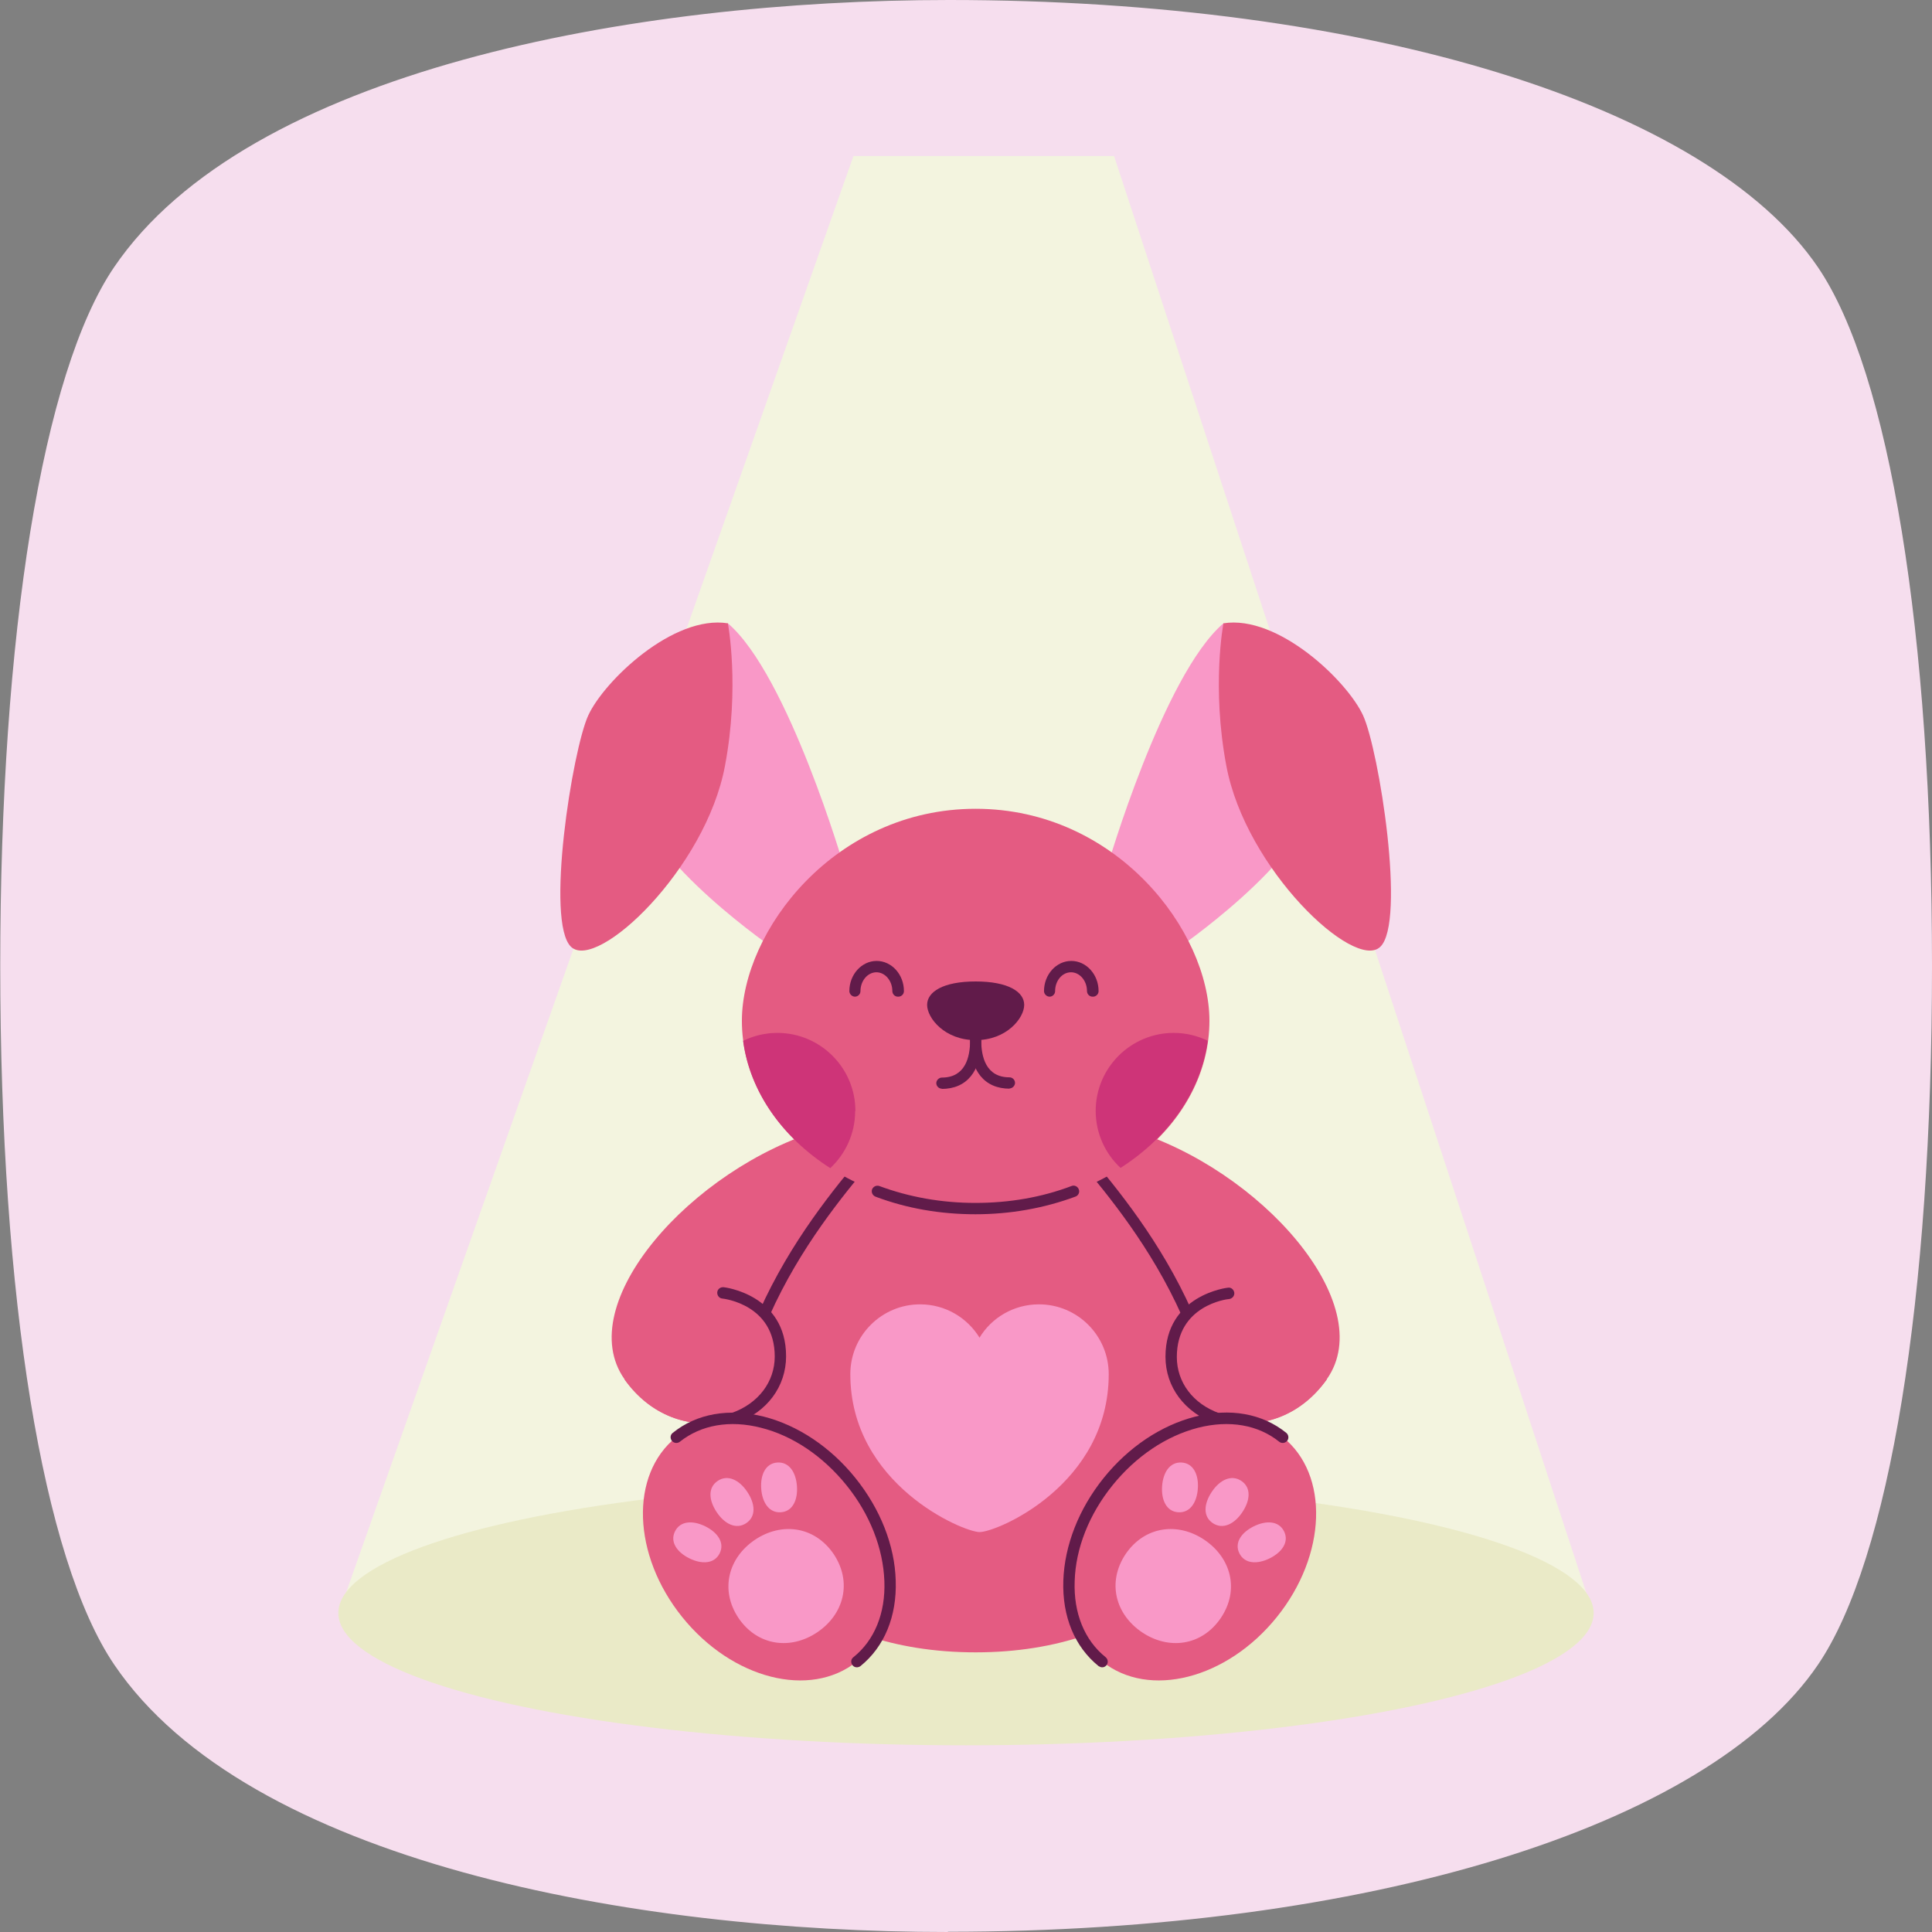
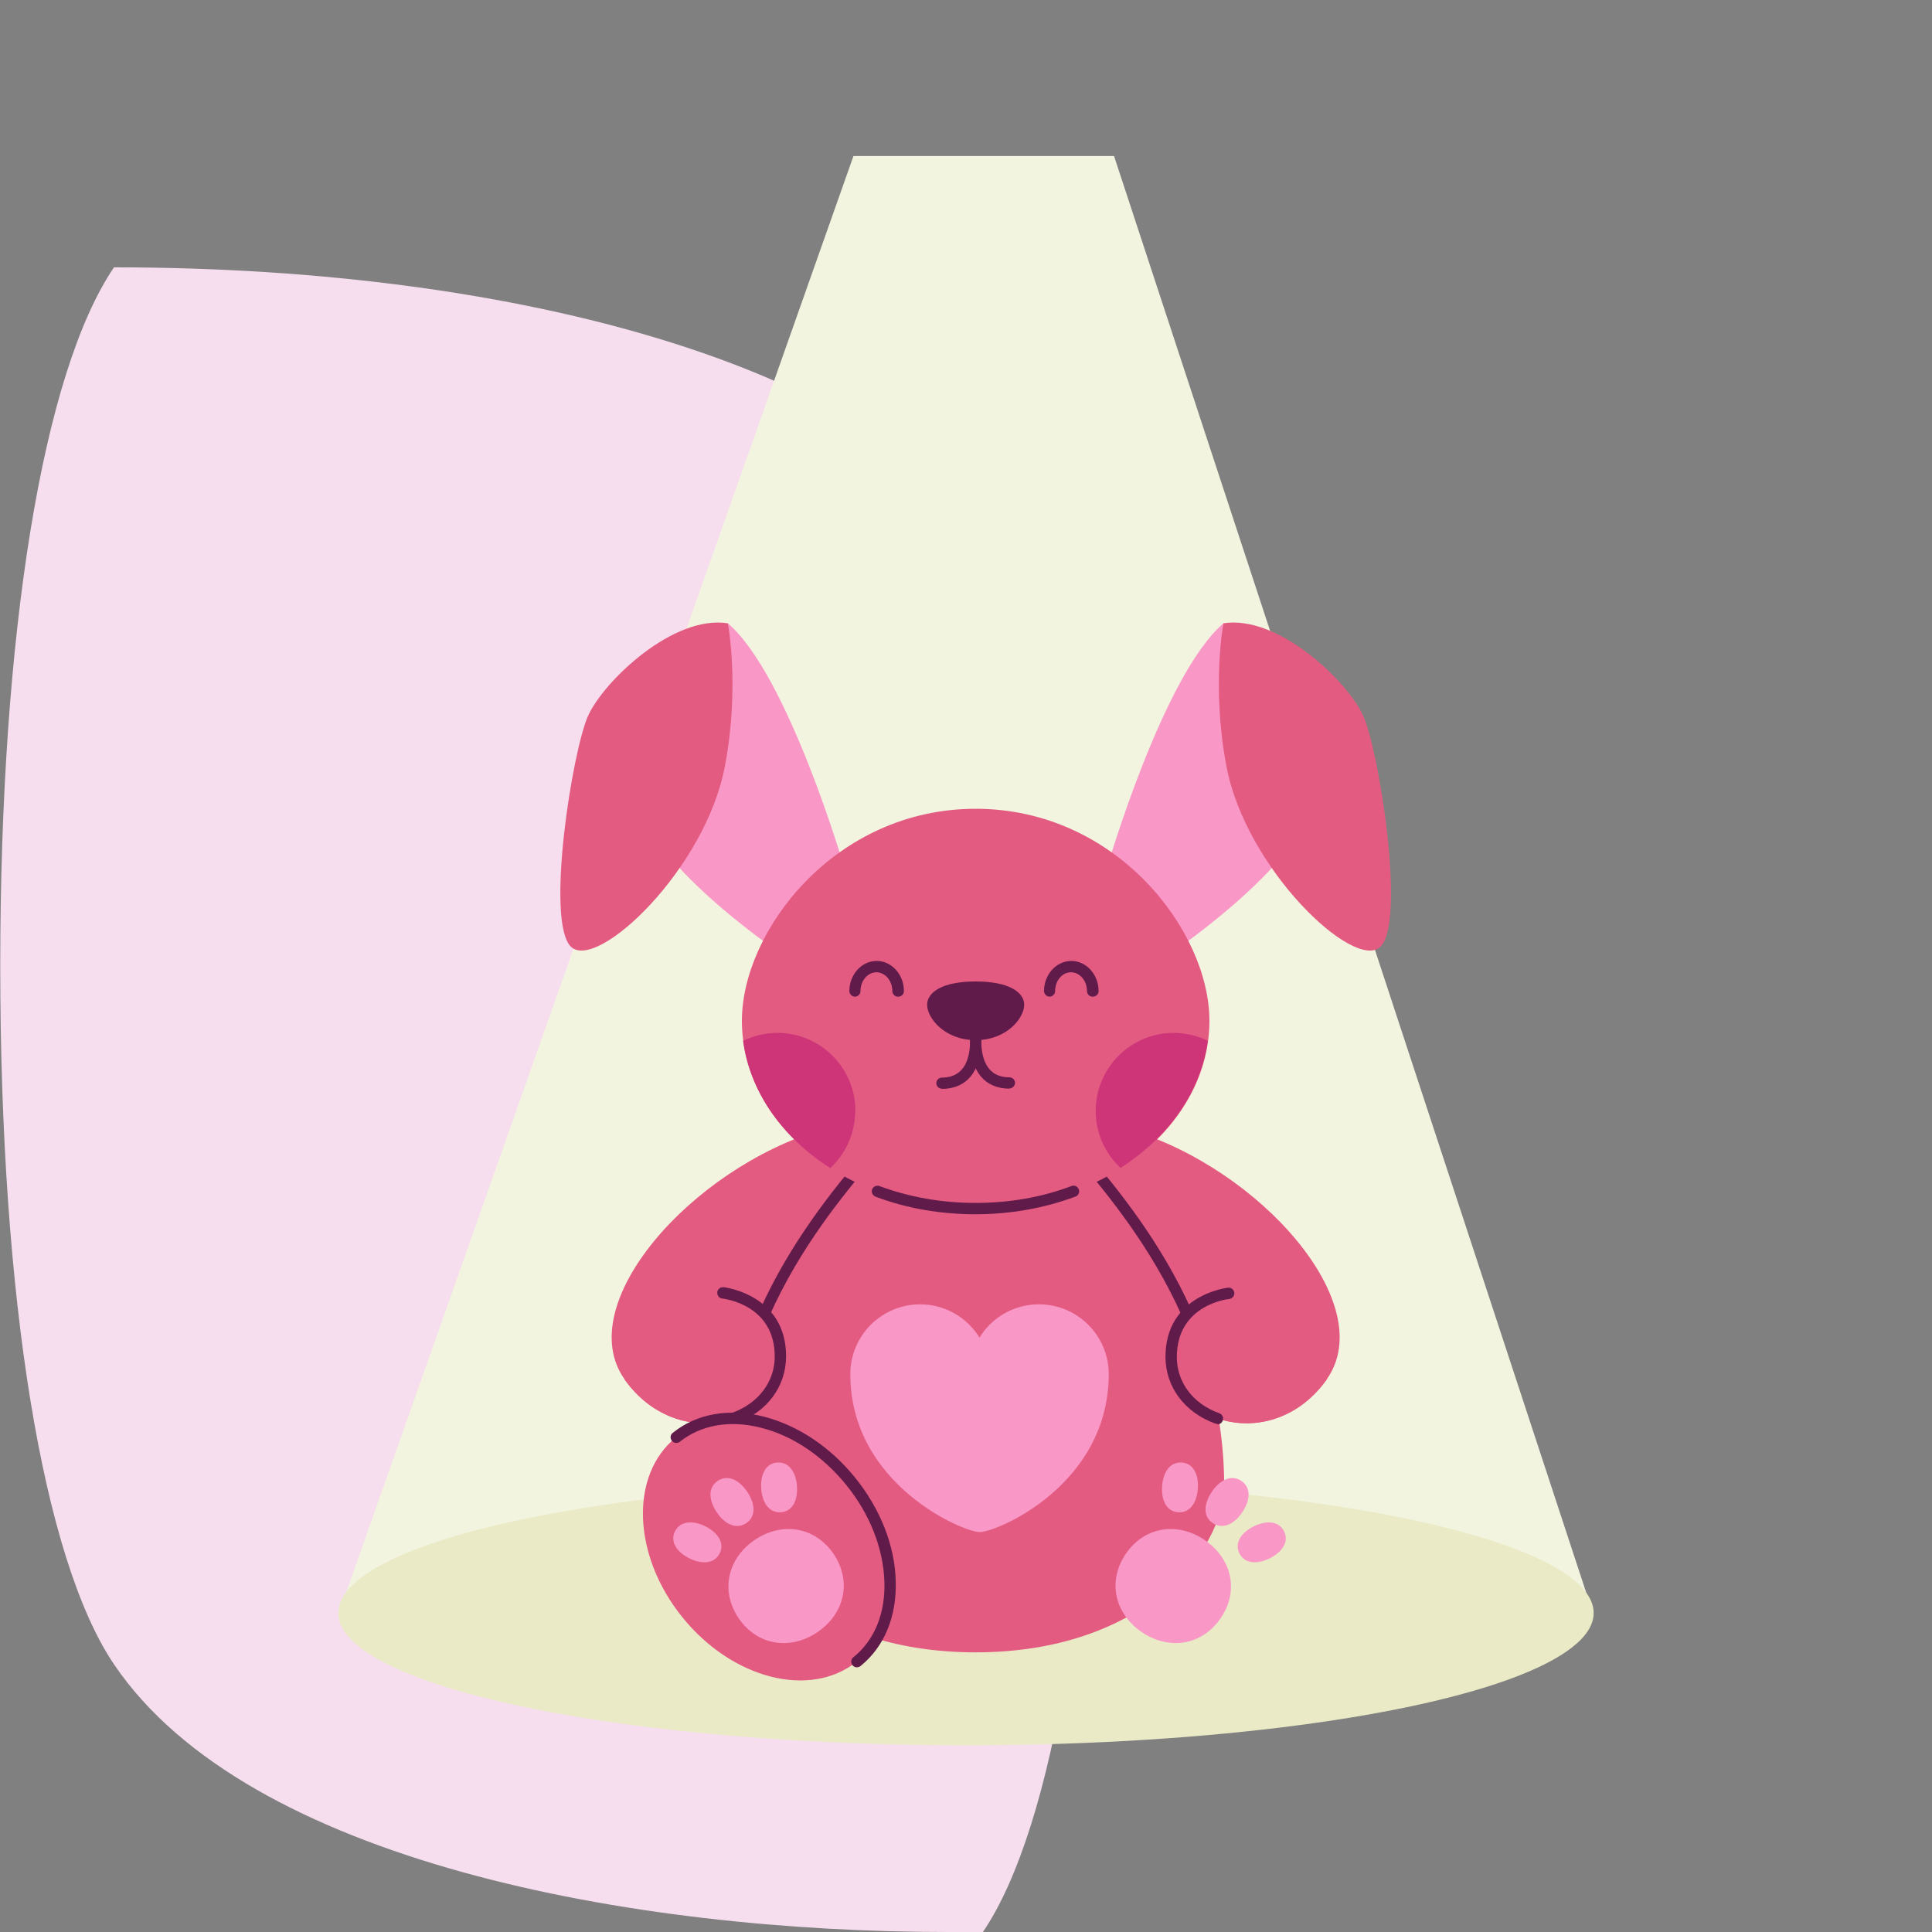
<svg xmlns="http://www.w3.org/2000/svg" id="_레이어_2" data-name="레이어 2" width="80" height="80" viewBox="0 0 80 80">
  <rect x="0" y="0" width="80" height="80" fill="#808080" stroke="none" />
  <defs>
    <style>
      .cls-1 {
        fill: #f6deee;
      }

      .cls-1, .cls-2, .cls-3, .cls-4, .cls-5, .cls-6, .cls-7 {
        stroke-width: 0px;
      }

      .cls-2 {
        fill: #ce3478;
      }

      .cls-3 {
        fill: #eaeac7;
      }

      .cls-4 {
        fill: #611b4a;
      }

      .cls-5 {
        fill: #e45b82;
      }

      .cls-6 {
        fill: #f3f4df;
      }

      .cls-7 {
        fill: #f998c7;
      }
    </style>
  </defs>
  <g id="OBJECTS">
    <g>
-       <path class="cls-1" d="M39.25,80c-13.06,0-28.99-2.91-34.52-11.07-2.96-4.36-4.72-15.17-4.72-28.93S1.76,15.43,4.72,11.07C10.26,2.91,26.21,0,39.3,0c17.29,0,31.41,4.35,35.98,11.07,2.96,4.36,4.72,15.17,4.72,28.93s-1.76,24.57-4.72,28.93c-4.56,6.72-18.7,11.06-36.03,11.06Z" />
+       <path class="cls-1" d="M39.25,80c-13.06,0-28.99-2.91-34.52-11.07-2.96-4.36-4.72-15.17-4.72-28.93S1.76,15.43,4.72,11.07c17.29,0,31.41,4.35,35.98,11.07,2.96,4.36,4.72,15.17,4.72,28.93s-1.76,24.57-4.72,28.93c-4.56,6.72-18.7,11.06-36.03,11.06Z" />
      <polygon class="cls-6" points="35.34 6.46 46.13 6.46 65.83 66.4 14.17 66.4 35.34 6.46" />
      <ellipse class="cls-3" cx="40" cy="66.79" rx="25.99" ry="5.48" />
      <g>
        <path class="cls-5" d="M34.04,46.77c-5.44,1.62-10.37,7.24-8.18,10.34,2.2,3.1,6.45,1.88,6.45-.94l4.61-9.01-2.88-.4Z" />
        <path class="cls-5" d="M46.76,46.77c5.44,1.62,10.37,7.24,8.18,10.34-2.2,3.1-6.45,1.88-6.45-.94l-4.61-9.01,2.88-.4Z" />
        <g>
          <path class="cls-5" d="M44.47,47.43h-8.13c-1.86,2.27-6.23,7.05-6.23,14.11,0,2.72,3.39,6.88,10.29,6.88,6.9,0,10.29-4.19,10.29-6.91,0-7.06-4.37-11.81-6.23-14.07Z" />
          <path class="cls-4" d="M49.15,54.63c-.09,0-.18-.05-.21-.14-1.27-2.85-3.06-5-4.24-6.42-.15-.17-.28-.34-.41-.49-.08-.1-.07-.25.03-.33.1-.08.25-.07.33.03.12.15.26.31.4.49,1.2,1.44,3.01,3.62,4.31,6.53.05.12,0,.26-.12.31-.03.01-.06.02-.1.02Z" />
          <path class="cls-4" d="M31.66,54.63s-.06,0-.1-.02c-.12-.05-.17-.19-.12-.31,1.3-2.91,3.11-5.09,4.31-6.53.14-.17.28-.34.4-.49.08-.1.23-.12.33-.03.1.08.12.23.03.33-.12.15-.26.32-.41.49-1.18,1.42-2.97,3.57-4.24,6.42-.04.09-.12.14-.21.14Z" />
        </g>
        <g>
          <g>
            <path class="cls-7" d="M30.14,25.81c2.5,2.14,4.82,10.12,4.82,10.12l-2.8,3.43s-5.42-3.67-5.9-6.52c-.48-2.86,3.87-7.03,3.87-7.03" />
            <path class="cls-5" d="M30.14,25.81c-2.26-.36-5.12,2.38-5.78,3.81-.66,1.43-1.79,8.58-.71,9.59s5.57-3.22,6.37-7.5c.62-3.28.12-5.9.12-5.9Z" />
          </g>
          <g>
            <path class="cls-7" d="M50.66,25.81c-2.5,2.14-4.82,10.12-4.82,10.12l2.8,3.43s5.42-3.67,5.9-6.52c.48-2.86-3.87-7.03-3.87-7.03" />
            <path class="cls-5" d="M50.66,25.81c2.26-.36,5.12,2.38,5.78,3.81.66,1.43,1.79,8.58.71,9.59-1.07,1.01-5.57-3.22-6.37-7.5-.62-3.28-.12-5.9-.12-5.9Z" />
          </g>
          <path class="cls-5" d="M40.4,33.49c-5.84,0-9.68,5.07-9.68,8.78,0,4.17,4.17,7.78,9.68,7.78,5.51,0,9.68-3.6,9.68-7.78,0-3.7-3.84-8.78-9.68-8.78Z" />
          <path class="cls-4" d="M45.24,41.27c-.13,0-.23-.11-.23-.23,0-.43-.3-.78-.66-.78-.37,0-.66.35-.66.78,0,.13-.11.23-.23.23s-.23-.11-.23-.23c0-.69.51-1.25,1.13-1.25.62,0,1.13.56,1.13,1.25,0,.13-.11.23-.23.23Z" />
          <path class="cls-4" d="M37.18,41.27c-.13,0-.23-.11-.23-.23,0-.43-.3-.78-.66-.78s-.66.35-.66.78c0,.13-.11.23-.23.23s-.23-.11-.23-.23c0-.69.51-1.25,1.13-1.25s1.13.56,1.13,1.25c0,.13-.11.23-.23.23Z" />
          <path class="cls-2" d="M35.42,46c0-1.78-1.45-3.23-3.23-3.23-.51,0-.99.12-1.42.33.28,2.1,1.61,3.99,3.61,5.27.63-.59,1.03-1.43,1.03-2.36Z" />
          <path class="cls-2" d="M50.02,43.1c-.43-.21-.91-.33-1.42-.33-1.78,0-3.23,1.45-3.23,3.23,0,.93.4,1.78,1.03,2.36,2-1.28,3.33-3.17,3.61-5.27Z" />
          <path class="cls-4" d="M40.4,40.64c-1.35,0-2.01.43-2.01.97,0,.54.72,1.46,2.01,1.46,1.29,0,2.01-.92,2.01-1.46,0-.54-.66-.97-2.01-.97Z" />
          <g>
            <path class="cls-4" d="M39,45.08c-.13,0-.23-.11-.23-.23s.11-.23.23-.23c.97,0,1.17-.84,1.17-1.54,0-.13.11-.23.23-.23s.23.11.23.23c0,1.28-.6,2.01-1.64,2.01Z" />
            <path class="cls-4" d="M41.81,45.08c-1.04,0-1.64-.73-1.64-2.01,0-.13.11-.23.23-.23s.23.11.23.23c0,.7.2,1.54,1.17,1.54.13,0,.23.11.23.23s-.11.23-.23.23Z" />
          </g>
        </g>
        <path class="cls-7" d="M40.56,63.44c.74,0,5.35-1.97,5.35-6.54,0-1.59-1.29-2.89-2.89-2.89-1.04,0-1.96.55-2.46,1.38-.51-.83-1.42-1.38-2.46-1.38-1.59,0-2.89,1.29-2.89,2.89,0,4.57,4.68,6.54,5.35,6.54Z" />
        <g>
          <path class="cls-5" d="M48.49,56.18c0,2.82,4.25,4.03,6.45.94l-4.07-3.57s-2.38.25-2.38,2.63Z" />
          <path class="cls-4" d="M50.41,58.96s-.05,0-.08-.01c-1.28-.46-2.07-1.52-2.07-2.77,0-2.56,2.56-2.86,2.59-2.86.13-.02.24.08.26.21.01.13-.08.24-.21.26-.09,0-2.17.26-2.17,2.4,0,1.05.67,1.94,1.76,2.33.12.04.19.18.14.3-.03.1-.12.16-.22.16Z" />
        </g>
        <g>
          <path class="cls-5" d="M32.31,56.18c0,2.82-4.25,4.03-6.45.94l4.07-3.57s2.38.25,2.38,2.63Z" />
          <path class="cls-4" d="M30.4,58.96c-.1,0-.19-.06-.22-.16-.04-.12.02-.26.14-.3,1.08-.39,1.76-1.28,1.76-2.33,0-2.14-2.08-2.39-2.17-2.4-.13-.01-.22-.13-.21-.26.01-.13.13-.22.26-.21.03,0,2.59.3,2.59,2.86,0,1.25-.79,2.32-2.07,2.77-.03,0-.05.01-.08.01Z" />
        </g>
        <g>
          <path class="cls-5" d="M35.23,61.35c2.07,2.57,2.18,5.9.25,7.45-1.93,1.55-5.16.73-7.23-1.84-2.07-2.57-2.18-5.9-.25-7.45,1.93-1.55,5.16-.73,7.23,1.84Z" />
          <path class="cls-4" d="M35.48,69.04c-.07,0-.14-.03-.18-.09-.08-.1-.07-.25.04-.33.87-.7,1.33-1.82,1.28-3.15-.05-1.36-.6-2.77-1.57-3.97-.97-1.2-2.22-2.05-3.54-2.38-1.29-.33-2.48-.12-3.36.58-.1.08-.25.06-.33-.04-.08-.1-.07-.25.04-.33.99-.8,2.33-1.03,3.77-.67,1.41.36,2.76,1.26,3.79,2.54,1.03,1.28,1.63,2.79,1.67,4.25.05,1.48-.47,2.74-1.46,3.54-.04.03-.1.05-.15.05Z" />
          <g>
            <path class="cls-7" d="M34.52,64.35c.78,1.17.42,2.5-.68,3.24-1.1.74-2.47.57-3.26-.59-.78-1.17-.42-2.5.68-3.24,1.1-.74,2.47-.57,3.26.59Z" />
            <path class="cls-7" d="M30.94,61.77c.33.49.38,1.02-.04,1.3s-.9.03-1.22-.45c-.33-.49-.38-1.02.04-1.3s.9-.03,1.22.45Z" />
            <path class="cls-7" d="M29.2,63.2c.51.25.82.68.6,1.12s-.74.46-1.25.21c-.51-.25-.82-.68-.6-1.12s.74-.46,1.25-.21Z" />
            <path class="cls-7" d="M31.52,61.64c.04.57.32,1.01.81.98s.71-.51.67-1.08-.32-1.01-.81-.98-.71.51-.67,1.08Z" />
          </g>
        </g>
        <g>
-           <path class="cls-5" d="M45.89,61.35c-2.07,2.57-2.18,5.9-.25,7.45,1.93,1.55,5.16.73,7.23-1.84,2.07-2.57,2.18-5.9.25-7.45-1.93-1.55-5.16-.73-7.23,1.84Z" />
-           <path class="cls-4" d="M45.64,69.04c-.05,0-.1-.02-.15-.05-.99-.8-1.51-2.05-1.46-3.54.05-1.46.64-2.97,1.67-4.25,1.03-1.28,2.38-2.18,3.79-2.54,1.44-.37,2.78-.13,3.77.67.1.08.12.23.04.33-.08.1-.23.12-.33.04-.87-.7-2.06-.91-3.36-.58-1.32.34-2.57,1.18-3.54,2.38-.97,1.2-1.53,2.61-1.57,3.97-.05,1.33.41,2.45,1.28,3.15.1.08.12.23.04.33-.05.06-.11.09-.18.09Z" />
          <g>
            <path class="cls-7" d="M46.61,64.35c-.78,1.17-.42,2.5.68,3.24,1.1.74,2.47.57,3.26-.59.79-1.17.42-2.5-.68-3.24-1.1-.74-2.47-.57-3.26.59Z" />
            <path class="cls-7" d="M50.18,61.77c-.33.49-.38,1.02.04,1.3.42.28.9.03,1.22-.45.33-.49.38-1.02-.04-1.3-.42-.28-.9-.03-1.22.45Z" />
            <path class="cls-7" d="M51.92,63.2c-.51.25-.82.68-.6,1.12s.74.46,1.25.21c.51-.25.82-.68.6-1.12s-.74-.46-1.25-.21Z" />
            <path class="cls-7" d="M49.6,61.64c-.04.57-.32,1.01-.81.98-.49-.03-.71-.51-.67-1.08.04-.57.32-1.01.81-.98.49.03.71.51.67,1.08Z" />
          </g>
        </g>
        <path class="cls-4" d="M40.4,50.28c-1.46,0-2.85-.24-4.15-.73-.12-.05-.18-.18-.14-.3.05-.12.18-.18.3-.14,1.24.46,2.58.7,3.98.7s2.74-.23,3.98-.7c.12-.05.26.02.3.14.05.12-.02.26-.14.3-1.3.48-2.69.73-4.15.73Z" />
      </g>
    </g>
  </g>
</svg>